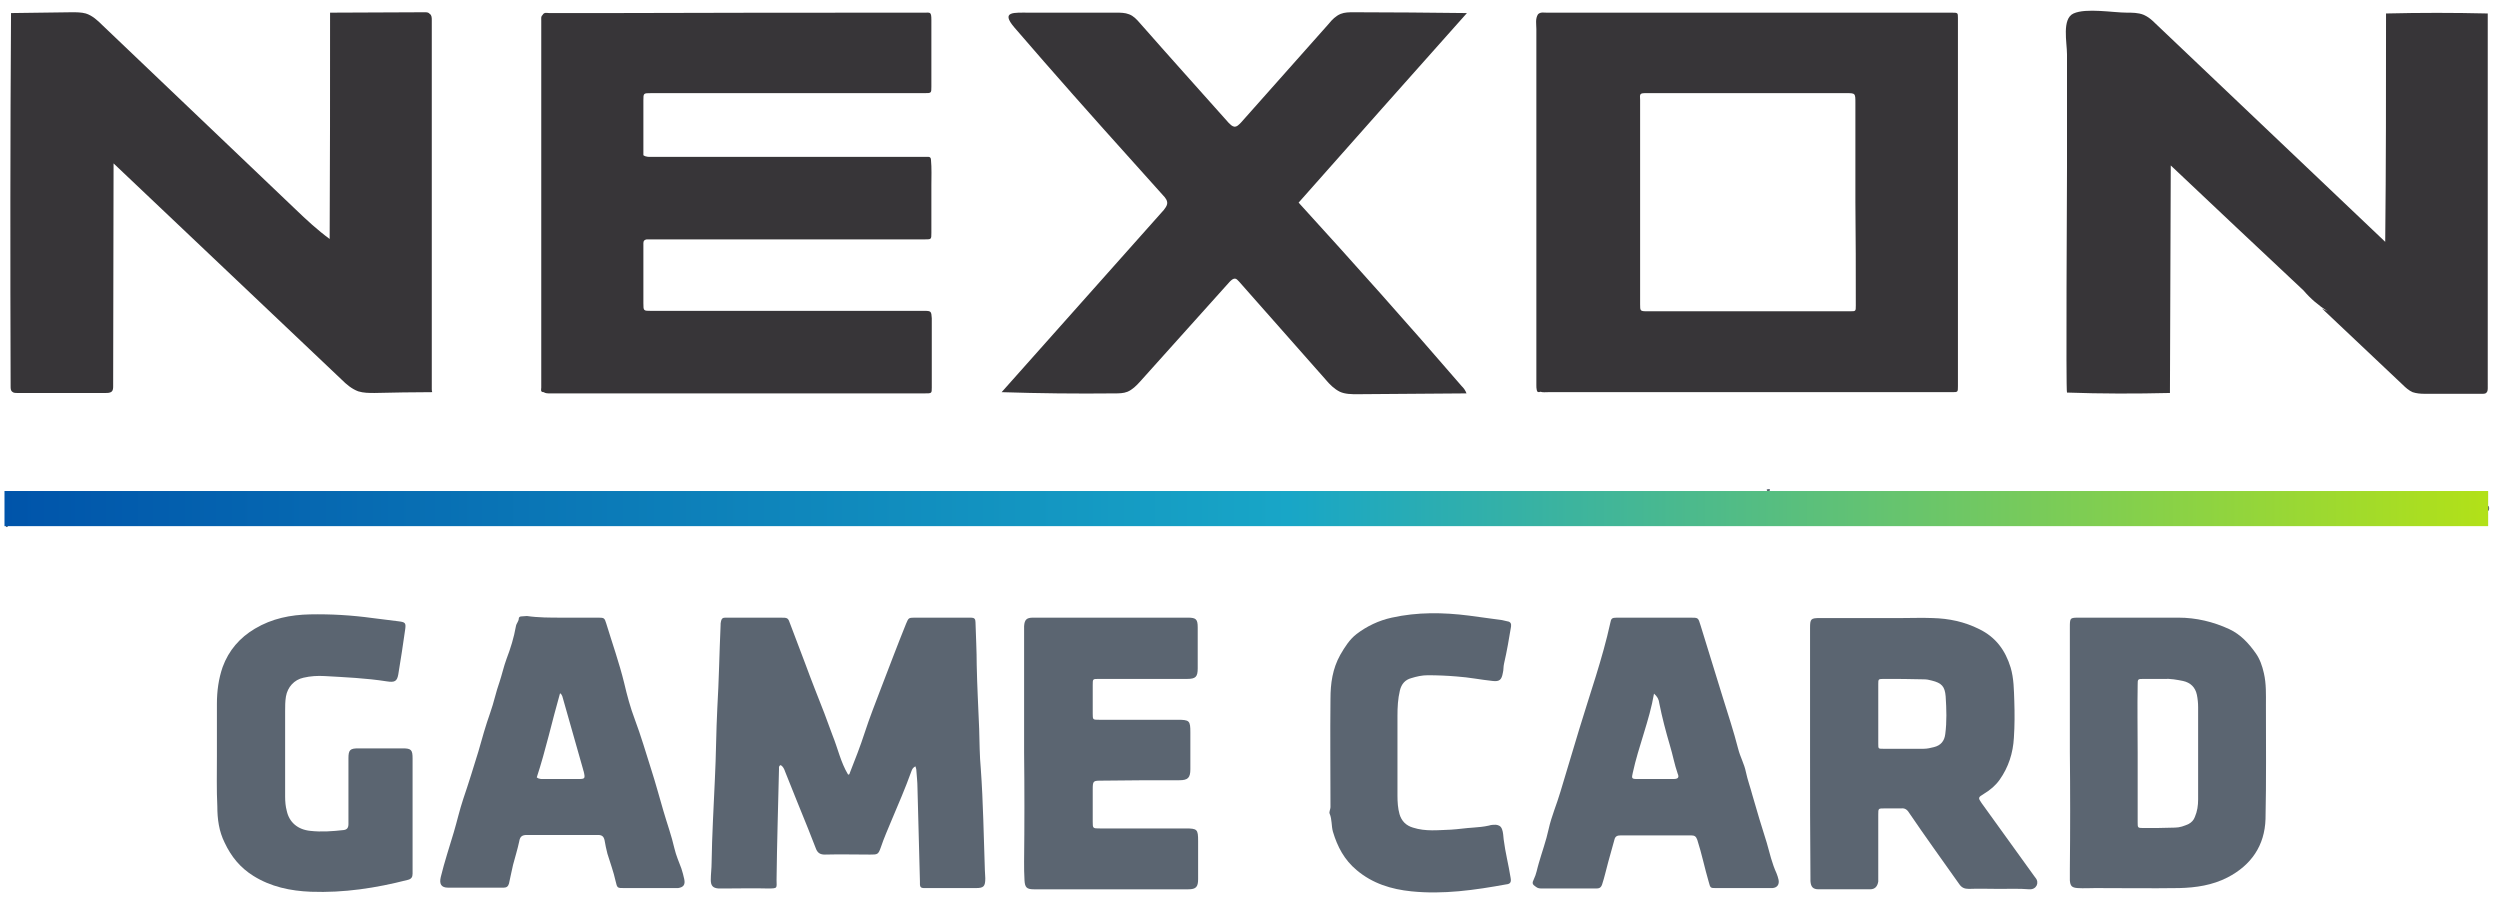
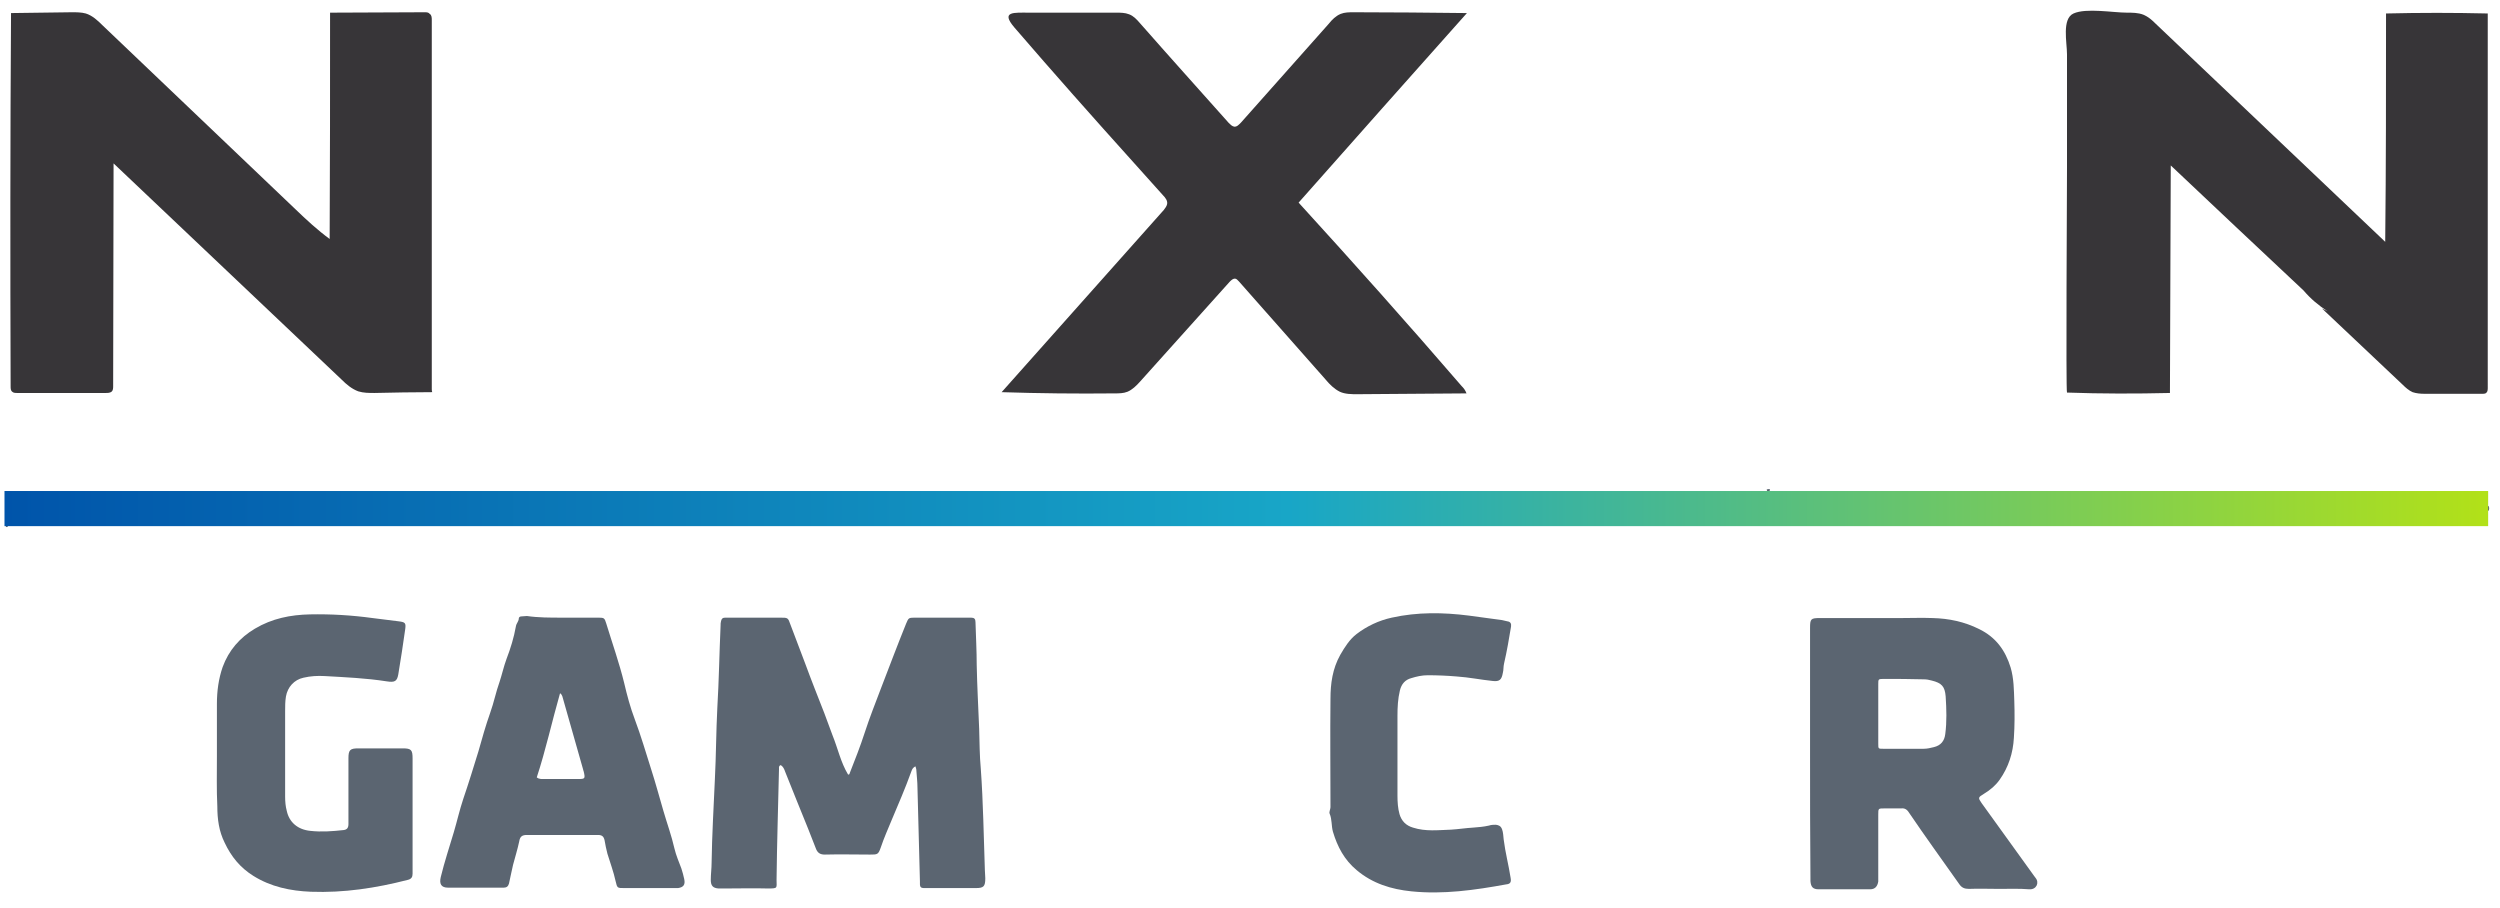
<svg xmlns="http://www.w3.org/2000/svg" version="1.1" id="KARMACAD_brandLogo" x="0px" y="0px" viewBox="0 0 612 222.3" style="enable-background:new 0 0 612 222.3; background-color:#FFFFFF;" xml:space="preserve">
  <style type="text/css">
	#KARMACAD_brandLogo .st0{fill:#5B6571;}
	#KARMACAD_brandLogo .st1{fill:#373538;}
	#KARMACAD_brandLogo .st2{fill:url(#SVGID_1_);}
</style>
  <g>
    <path class="st0" d="M224.1,187.6c-0.8,0.4-0.9,1-1.1,1.5c-1.4,3.9-3.1,7.8-4.7,11.6c-0.9,2.2-1.9,4.4-2.7,6.8   c-0.6,1.7-0.8,1.7-2.6,1.7c-3.7,0-7.4-0.1-11.1,0c-1.1,0-1.7-0.4-2.1-1.3c-0.7-1.7-1.3-3.4-2-5.1c-1.9-4.6-3.7-9.2-5.6-13.9   c-0.2-0.6-0.5-1.3-1.1-1.6c-0.5,0.2-0.4,0.6-0.4,0.9c-0.2,9.1-0.5,18.1-0.6,27.2c0,2,0.4,2.1-2.1,2.1c-3.5-0.1-7,0-10.6,0   c-0.5,0-1,0-1.5,0c-1.4-0.1-1.9-0.7-1.9-2.1c0-1.4,0.2-2.8,0.2-4.2c0.1-6.8,0.5-13.6,0.8-20.4c0.3-5.8,0.3-11.7,0.6-17.5   c0.4-6.7,0.5-13.5,0.8-20.2c0-0.3,0-0.7,0.1-1c0.1-0.6,0.4-0.9,1-0.9c0.3,0,0.6,0,0.9,0c4.2,0,8.4,0,12.6,0c1.9,0,1.9,0,2.5,1.7   c1.2,3.2,2.4,6.4,3.6,9.5c1.5,4.1,3.1,8.1,4.7,12.2c0.7,1.8,1.3,3.6,2,5.4c1.3,3.2,2,6.6,3.8,9.6c0.3,0.1,0.4-0.2,0.4-0.3   c1.3-3.3,2.6-6.6,3.7-10c1.2-3.7,2.6-7.2,4-10.9c2-5.2,4-10.5,6.1-15.7c0.6-1.4,0.6-1.5,2.1-1.5c4.2,0,8.4,0,12.6,0   c0.4,0,0.8,0,1.2,0c0.8,0,1.1,0.3,1.1,1.1c0.1,3.5,0.3,7,0.3,10.5c0.1,5.2,0.4,10.4,0.6,15.6c0.1,3.3,0.1,6.6,0.4,9.8   c0.6,8.3,0.7,16.6,1,24.9c0,0.6,0.1,1.2,0.1,1.9c0,2-0.4,2.4-2.3,2.4c-3.5,0-7,0-10.6,0c-0.7,0-1.5,0-2.2,0c-0.6,0-0.9-0.3-0.9-0.9   c0-0.2,0-0.5,0-0.7c-0.2-7.6-0.4-15.2-0.6-22.8c0-1.6-0.2-3.2-0.3-4.7C224.3,188.2,224.2,188,224.1,187.6z" />
    <path class="st0" d="M443.1,184.1c0-9.8,0-19.6,0-29.4c0-0.3,0-0.7,0-1c0-2.2,0.2-2.4,2.4-2.4c6.6,0,13.3,0,19.9,0   c2.6,0,5.1-0.1,7.7,0c4,0.1,7.8,0.9,11.4,2.7c4.1,2,6.4,5.2,7.7,9.4c0.8,2.7,0.8,5.5,0.9,8.2c0.1,3,0.1,6-0.1,9   c-0.2,3.7-1.3,7.2-3.5,10.3c-1,1.4-2.3,2.5-3.8,3.4c-1.5,0.9-1.5,1-0.6,2.3c4.3,6,8.6,11.9,12.9,17.9c0.1,0.1,0.2,0.3,0.3,0.4   c1,1.2,0.2,2.9-1.5,2.8c-2.5-0.2-5-0.1-7.5-0.1c-2.4,0-4.9-0.1-7.3,0c-1.1,0-1.8-0.3-2.4-1.2c-4.1-5.8-8.3-11.6-12.3-17.5   c-0.5-0.8-1.1-1.1-1.9-1c-1.4,0-2.7,0-4.1,0c-1.5,0-1.5,0-1.5,1.5c0,5,0,10,0,15c0,0.5,0,0.9,0,1.4c-0.2,1.2-0.8,1.9-2,1.9   c-4.2,0-8.4,0-12.6,0c-1.4,0-1.9-0.6-2-2c0-0.3,0-0.6,0-0.8C443.1,204.5,443.1,194.3,443.1,184.1   C443.1,184.1,443.1,184.1,443.1,184.1z M459.8,174.8C459.8,174.8,459.8,174.8,459.8,174.8c0,2.4,0,4.9,0,7.3c0,1.2,0,1.2,1.2,1.2   c3.3,0,6.6,0,9.9,0c0.9,0,1.7-0.2,2.5-0.4c1.7-0.4,2.6-1.5,2.8-3.2c0.4-3,0.3-6.1,0.1-9.2c-0.2-2.5-1-3.3-3.4-3.9   c-0.7-0.2-1.3-0.3-2-0.3c-3.3-0.1-6.6-0.1-9.9-0.1c-1.2,0-1.2,0.1-1.2,1.3C459.8,169.9,459.8,172.3,459.8,174.8z" />
-     <path class="st0" d="M506.7,184c0-10.1,0-20.2,0-30.3c0-2.5,0-2.5,2.4-2.5c8.1,0,16.1,0,24.2,0c4.3,0,8.5,1,12.4,2.8   c2.8,1.3,4.8,3.5,6.5,5.9c1,1.4,1.6,3.1,2,4.9c0.6,2.6,0.5,5.2,0.5,7.7c0,9.4,0.1,18.7-0.1,28c-0.2,6.5-3.5,11.3-9.3,14.3   c-3.7,1.9-7.7,2.5-11.8,2.6c-6.9,0.1-13.7,0-20.6,0c-1.4,0-2.8,0.1-4.3,0c-1.4-0.1-1.8-0.5-1.9-1.9c0-0.9,0-1.8,0-2.7   C506.8,203.3,506.8,193.7,506.7,184C506.7,184,506.7,184,506.7,184z M523.3,184.3C523.2,184.3,523.2,184.3,523.3,184.3   c0,5.7,0,11.3,0,17c0,1.3,0,1.4,1.3,1.4c2.6,0,5.2,0,7.8-0.1c1.2,0,2.3-0.4,3.4-0.9c0.7-0.4,1.2-0.9,1.5-1.7   c0.6-1.4,0.8-2.8,0.8-4.3c0-7.5,0-15.1,0-22.6c0-1-0.1-2-0.3-3c-0.4-1.9-1.6-3-3.4-3.4c-1.5-0.3-3.1-0.6-4.7-0.5   c-1.6,0-3.3,0-4.9,0c-1.5,0-1.5,0-1.5,1.5C523.2,173.2,523.3,178.8,523.3,184.3z" />
-     <path class="st0" d="M405.1,151.2c2.9,0,5.8,0,8.7,0c2,0,1.9,0,2.5,1.9c1.8,5.8,3.6,11.7,5.4,17.5c1.3,4.2,2.7,8.4,3.8,12.7   c0.5,2,1.5,3.7,1.9,5.7c0.4,1.9,1.1,3.8,1.6,5.7c1.1,3.9,2.3,7.8,3.5,11.6c0.7,2.5,1.3,5.1,2.4,7.5c0.2,0.5,0.4,1.1,0.5,1.6   c0.2,1.1-0.3,1.9-1.5,2c-0.3,0-0.7,0-1,0c-4.3,0-8.5,0-12.8,0c-1.4,0-1.4,0-1.8-1.5c-1-3.4-1.7-6.9-2.8-10.3   c-0.3-0.8-0.6-1.1-1.5-1.1c-5.7,0-11.5,0-17.2,0c-0.9,0-1.4,0.2-1.6,1.1c-0.5,1.8-1,3.6-1.5,5.4c-0.5,1.8-0.9,3.7-1.5,5.5   c-0.3,0.9-0.8,1-1.5,1c-2.6,0-5.1,0-7.7,0c-1.8,0-3.6,0-5.4,0c-0.6,0-1.1,0-1.6-0.4c-0.9-0.6-1-0.9-0.5-1.9   c0.6-1.2,0.8-2.6,1.2-3.9c0.8-2.8,1.8-5.5,2.4-8.3c0.7-3.2,2-6.1,2.9-9.2c1.5-5.1,3.1-10.2,4.6-15.3c2.6-8.6,5.7-17.3,7.6-26   c0.2-1.1,0.4-1.3,1.6-1.3C398.9,151.2,402,151.2,405.1,151.2z M404.9,169.8c-1.1,6.5-3.8,12.9-5.2,19.4c-0.3,1.3-0.3,1.5,1,1.5   c3,0,6,0,9,0c1.1,0,1.4-0.4,1-1.3c-0.8-2.3-1.2-4.6-1.9-6.9c-1-3.4-1.9-6.8-2.6-10.3C406.1,171.2,405.7,170.5,404.9,169.8z" />
    <path class="st0" d="M137.6,151.2c3,0,5.9,0,8.9,0c1.4,0,1.5,0.1,1.9,1.4c1.5,4.9,3.2,9.7,4.4,14.6c0.7,3,1.5,6,2.6,8.9   c1.5,4,2.7,8.1,4,12.2c1.1,3.4,2,6.8,3,10.2c0.9,3.1,2,6.1,2.7,9.2c0.4,1.7,1.1,3.3,1.7,4.9c0.3,0.9,0.5,1.7,0.7,2.6   c0.3,1.4-0.2,2-1.5,2.2c-0.3,0-0.6,0-0.8,0c-4.1,0-8.3,0-12.4,0c-1.7,0-1.7,0-2.1-1.7c-0.5-2.3-1.3-4.4-2-6.7   c-0.3-1.1-0.5-2.2-0.7-3.3c-0.2-0.9-0.6-1.3-1.6-1.3c-5.8,0-11.6,0-17.4,0c-1.1,0-1.7,0.3-1.9,1.6c-0.4,1.9-1,3.8-1.5,5.7   c-0.3,1.5-0.7,3-1,4.6c-0.2,0.7-0.6,1-1.3,1c-4.5,0-9.1,0-13.6,0c-1.7,0-2.2-0.9-1.8-2.6c0.9-3.7,2.1-7.3,3.2-11   c0.8-2.7,1.4-5.4,2.3-8.1c1.3-3.8,2.5-7.7,3.7-11.6c0.9-3.2,1.8-6.4,2.9-9.5c0.9-2.5,1.4-5.1,2.3-7.6c0.6-1.8,1-3.7,1.7-5.6   c1-2.6,1.8-5.2,2.3-8c0.1-0.7,0.7-1.2,0.7-1.9c0-0.3,0.3-0.5,0.6-0.5c0.5,0,0.9-0.1,1.4-0.1C131.7,151.2,134.7,151.2,137.6,151.2   C137.6,151.2,137.6,151.2,137.6,151.2z M131.4,190.3c0.6,0.5,1.3,0.4,1.9,0.4c2.8,0,5.6,0,8.3,0c1.6,0,1.7-0.1,1.3-1.8   c-0.1-0.2-0.1-0.4-0.2-0.7c-1.6-5.6-3.2-11.3-4.8-16.9c-0.2-0.6-0.2-1.2-0.8-1.6C135.1,176.7,133.6,183.6,131.4,190.3z" />
-     <path class="st0" d="M250.7,184.2c0-9.8,0-19.6,0-29.4c0-0.5,0-1,0-1.5c0.1-1.6,0.6-2.1,2.2-2.1c10.9,0,21.9,0,32.8,0   c1.7,0,3.4,0,5.1,0c2,0,2.4,0.4,2.4,2.4c0,3.3,0,6.7,0,10c0,2.1-0.5,2.6-2.6,2.6c-5,0-10.1,0-15.1,0c-2.2,0-4.4,0-6.6,0   c-1.4,0-1.4,0-1.4,1.5c0,2.3,0,4.6,0,7c0,1.5,0,1.5,1.6,1.5c6.4,0,12.7,0,19.1,0c3,0,3.2,0.2,3.2,3.1c0,3,0,6,0,9   c0,2.1-0.6,2.7-2.7,2.7c-6.3,0-12.6,0-18.9,0.1c-2.2,0-2.3,0-2.3,2.2c0,2.6,0,5.2,0,7.8c0,1.7,0,1.7,1.8,1.7c7,0,14,0,20.9,0   c2.9,0,3.1,0.2,3.1,3.1c0,3.1,0,6.2,0,9.3c0,1.9-0.5,2.5-2.4,2.5c-11.6,0-23.1,0-34.7,0c-1,0-2,0-3.1,0c-1.8,0-2.2-0.5-2.3-2.2   c-0.1-1.5-0.1-3.1-0.1-4.6C250.8,201.9,250.8,193.1,250.7,184.2C250.8,184.2,250.7,184.2,250.7,184.2z" />
    <path class="st0" d="M53.1,185c0-4.2,0-8.5,0-12.7c0-3.1,0.4-6.1,1.4-9c1.5-4.1,4.2-7.2,7.9-9.4c4.2-2.5,8.7-3.4,13.5-3.5   c5.1-0.1,10.2,0.2,15.3,0.9c2.1,0.3,4.3,0.5,6.4,0.8c1.6,0.2,1.8,0.4,1.6,1.9c-0.5,3.7-1.1,7.4-1.7,11.1c-0.3,1.7-0.9,2-2.8,1.7   c-5.1-0.8-10.1-1-15.2-1.3c-1.8-0.1-3.5,0-5.2,0.4c-2.3,0.5-3.9,2.3-4.3,4.6c-0.2,1.2-0.2,2.4-0.2,3.6c0,7,0,13.9,0,20.9   c0,1.2,0.1,2.4,0.4,3.5c0.6,2.8,2.7,4.6,5.8,4.9c2.7,0.3,5.4,0.1,8.1-0.2c0.9-0.1,1.2-0.6,1.2-1.5c0-1.6,0-3.3,0-4.9   c0-3.7,0-7.5,0-11.2c0-2,0.4-2.4,2.4-2.4c3.6,0,7.3,0,10.9,0c2.1,0,2.4,0.4,2.4,2.5c0,8.6,0,17.1,0,25.7c0,0.8,0,1.7,0,2.5   c0,0.8-0.3,1.3-1.2,1.5c-7.8,2-15.6,3.2-23.7,2.9c-5-0.2-9.8-1.2-14.1-3.9c-3.2-2-5.4-4.7-7-8.1c-1.4-2.8-1.8-5.8-1.8-8.9   C53,193.4,53.1,189.2,53.1,185z" />
    <path class="st0" d="M342.1,184.3c0,3.5,0,7,0,10.5c0,1.5,0.1,3.1,0.5,4.5c0.5,1.7,1.6,2.8,3.3,3.3c3.1,1,6.2,0.6,9.3,0.5   c1.8-0.1,3.6-0.4,5.4-0.5c1.3-0.1,2.6-0.2,3.9-0.5c0.6-0.2,1.1-0.2,1.7-0.2c0.7,0.1,1.2,0.3,1.5,1.1c0.3,0.8,0.3,1.7,0.4,2.5   c0.4,3.2,1.2,6.2,1.7,9.4c0.2,1.1-0.1,1.5-1.1,1.6c-7.7,1.4-15.4,2.5-23.2,1.7c-4.9-0.5-9.5-1.9-13.4-5.2c-3-2.5-4.7-5.7-5.8-9.4   c-0.4-1.4-0.2-3-0.8-4.4c-0.2-0.4,0.2-1.1,0.2-1.6c0-8.8-0.1-17.7,0-26.5c0-3.8,0.5-7.4,2.4-10.8c1.1-1.9,2.3-3.8,4-5.1   c2.5-1.9,5.4-3.3,8.6-4c6.3-1.4,12.6-1.3,18.9-0.5c2.7,0.4,5.4,0.7,8.1,1.1c0.4,0.1,0.9,0.2,1.3,0.3c0.8,0.1,1,0.6,0.9,1.3   c-0.5,3-1,6-1.7,9c-0.2,0.8-0.1,1.6-0.3,2.3c-0.3,1.7-0.8,2.2-2.5,2c-2.9-0.3-5.8-0.9-8.8-1.1c-2.4-0.2-4.7-0.3-7.1-0.3   c-1.4,0-2.7,0.3-4,0.7c-1.5,0.4-2.4,1.4-2.8,3c-0.5,2.1-0.6,4.1-0.6,6.2C342.1,178.4,342.1,181.4,342.1,184.3   C342.1,184.3,342.1,184.3,342.1,184.3z" />
-     <path class="st1" d="M477.7,3.1c-23.6,0-47.2,0-70.8,0c-9.4,0-18.8,0-28.3,0c-0.7,0-1.5-0.2-2.1,0.4c-0.7,1.1-0.4,2.4-0.4,3.6   c0,29,0,58,0,87.1c0,0.5,0,0.9,0.1,1.3c0.1,0.5,0.4,0.6,0.9,0.4c0.6,0.2,1.2,0.1,1.9,0.1c30.4,0,60.7,0,91.1,0c2.6,0,5.2,0,7.8,0   c1.4,0,1.4,0,1.4-1.5c0-0.6,0-1.2,0-1.9c0-29.4,0-58.8,0-88.2C479.3,3.1,479.3,3.1,477.7,3.1z M454.3,74.8c0,1.4,0,1.4-1.4,1.4   c-16.6,0-33.1,0-49.7,0c-1.7,0-1.7-0.1-1.7-1.7c0-16.3,0-32.6,0-49c0-0.3,0-0.7,0-1c-0.1-1.6-0.1-1.7,1.6-1.7c4.5,0,9,0,13.4,0   c11.8,0,23.6,0,35.4,0c2.3,0,2.3,0,2.3,2.4c0,8.1,0,16.2,0,24.3c0,0,0,0,0,0C454.3,57.9,454.3,66.4,454.3,74.8z" />
-     <path class="st1" d="M226.3,76.1c-7.6,0-15.2,0-22.8,0c-14.7,0-29.4,0-44.1,0c-1.9,0-1.9,0-1.9-1.9c0-4.1,0-8.2,0-12.2   c0-0.8,0-1.7,0-2.5c0-0.6,0.3-0.8,0.8-0.9c0.4,0,0.9,0,1.4,0c5.7,0,11.3,0,17,0c16.6,0,33.1,0,49.7,0c1.6,0,1.6,0,1.6-1.6   c0-3.9,0-7.7,0-11.6c0-2.1,0.1-4.2-0.1-6.3c0-0.4-0.2-0.7-0.6-0.7c-0.7,0-1.5,0-2.2,0c-21.8,0-43.5,0-65.3,0   c-0.8,0-1.6,0.1-2.3-0.4c0-4.5,0-8.9,0-13.4c0-1.8,0-1.8,1.9-1.8c3.3,0,6.6,0,9.9,0c19,0,38,0,57,0c1.7,0,1.7,0,1.7-1.6   c0-5.4,0-10.9,0-16.3c0-2.1-0.3-1.8-1.7-1.8c-26.3,0-52.6,0-78.9,0.1c-4.3,0-8.6,0-12.9,0c-0.6,0-1.3-0.3-1.7,0.5   c-0.4,0.3-0.3,0.8-0.3,1.3c0,0.9,0,1.8,0,2.7c0,26.3,0,52.7,0,79c0,2.7,0,5.4,0,8.2c0,0.4-0.3,1.1,0.6,1.1c0.4,0.3,1,0.3,1.5,0.3   c4,0,7.9,0,11.9,0c26.6,0,53.2,0,79.8,0c1.8,0,1.8,0,1.8-1.4c0-5.7,0-11.3,0-17C228,76.2,227.9,76.1,226.3,76.1z" />
    <path class="st0" d="M609.2,125.1c-0.4-0.4-0.4-0.9,0-1.3C609.4,124.2,609.4,124.7,609.2,125.1z" />
    <path class="st0" d="M1.5,128.5c0.3,0.1,0.4,0.3,0.4,0.5C1.5,129.1,1.3,129,1.5,128.5z" />
    <path class="st1" d="M105.7,95.2c0-30.1,0-60.2,0-90.3c0-0.5,0-1.2-0.5-1.5C104.9,3,104.4,3,104,3c-2.2,0-23.2,0.1-23.2,0.1   c0,18.5,0,36.9-0.1,55.4c-3-2.2-5.7-4.7-8.4-7.3c-15.7-15-31.5-30-47.2-45c-1.2-1.2-2.5-2.4-4.1-2.9C19.9,3,18.7,3,17.6,3   c-5,0.1-9.9,0.1-14.9,0.2C2.5,33.7,2.5,64.1,2.6,94.6c0,0.5,0,1,0.4,1.3c0.3,0.3,0.8,0.3,1.2,0.3c7.2,0,14.5,0,21.7,0   c0.5,0,1.1,0,1.5-0.4c0.3-0.3,0.3-0.9,0.3-1.3c0-18.2,0.1-36.3,0.1-54.5C46.4,57.6,65,75.3,83.6,92.9c1.2,1.2,2.5,2.3,4.1,2.9   c1.3,0.4,2.6,0.4,4,0.4c4.7-0.1,9.4-0.2,14.1-0.2C105.7,95.7,105.7,95.4,105.7,95.2z" />
    <path class="st0" d="M433.3,119.8c0,0.2-0.1,0.5-0.4,0.5c-0.3,0-0.4-0.2-0.4-0.5C432.8,119.7,433.1,119.7,433.3,119.8z" />
    <path class="st1" d="M609,90.7c0-29.1,0-58.3,0-87.4c-8.3-0.2-16.6-0.2-24.9,0c0,18.6,0,37.3-0.2,55.9   c-18.7-17.8-37.5-35.6-56.2-53.4c-0.9-0.9-1.8-1.7-3-2.2c-1.3-0.5-2.7-0.5-4-0.5c-3.4,0-10-1.2-13.1,0.2c-2.9,1.3-1.6,7.1-1.6,10   c0,9.3,0,18.5,0,27.8c0,4.6-0.3,54.9,0,55c8.4,0.3,16.8,0.3,25.2,0.1c0.1-18.6,0.1-37.1,0.2-55.7c10.8,10.2,21.6,20.4,32.5,30.6   c1.7,2,3.7,3.7,5.9,5.1c-0.5-0.2-0.9-0.5-1.4-0.7c6.6,6.2,13.2,12.5,19.8,18.7c0.7,0.7,1.5,1.4,2.4,1.8c0.9,0.3,1.9,0.4,2.9,0.4   c4.7,0,9.4,0,14.1,0c0.4,0,0.9,0,1.1-0.3c0.3-0.3,0.3-0.8,0.3-1.2C609,93.3,609,92,609,90.7z" />
    <path class="st1" d="M357.8,94.5c-13.1-15.2-26.4-30.1-39.9-44.9c13.7-15.5,27.4-30.9,41.2-46.4C349.9,3.1,340.7,3,331.4,3   c-1.1,0-2.2,0-3.2,0.4c-1.2,0.5-2.1,1.4-2.9,2.4c-7.2,8.1-14.3,16.1-21.5,24.2c-0.5,0.5-1,1.1-1.7,1c-0.5-0.1-0.9-0.5-1.3-0.9   c-7.3-8.2-14.6-16.3-21.8-24.5c-0.7-0.8-1.5-1.7-2.6-2.1c-1-0.4-2.1-0.4-3.1-0.4c-7.1,0-14.2,0-21.3,0c-3.8,0-7.1-0.4-3.7,3.6   c2.4,2.8,4.8,5.5,7.2,8.3c9.6,11,19.4,21.9,29.2,32.8c0.6,0.6,1.2,1.4,1,2.2c-0.1,0.5-0.5,1-0.8,1.4   c-13.2,14.9-26.5,29.7-39.7,44.6c9.2,0.3,18.4,0.4,27.6,0.3c1.1,0,2.2,0,3.2-0.4c1.2-0.5,2.2-1.5,3.1-2.5   c7.3-8.1,14.6-16.3,21.9-24.4c0.4-0.4,0.8-0.8,1.3-0.8c0.4,0,0.7,0.4,1,0.7c7.1,8,14.1,16,21.2,24c1,1.2,2.1,2.3,3.5,3   c1.3,0.6,2.9,0.6,4.3,0.6c8.9-0.1,17.8-0.1,26.7-0.2C358.7,95.5,358.3,95,357.8,94.5z" />
    <linearGradient id="SVGID_1_" gradientUnits="userSpaceOnUse" x1="1.118" y1="124.475" x2="609.081" y2="124.475">
      <stop offset="0" style="stop-color:#0054AA" />
      <stop offset="0.517" style="stop-color:#18A6C7" />
      <stop offset="1" style="stop-color:#B2E118" />
    </linearGradient>
    <rect x="1.1" y="120.2" class="st2" width="608" height="8.6" />
  </g>
</svg>